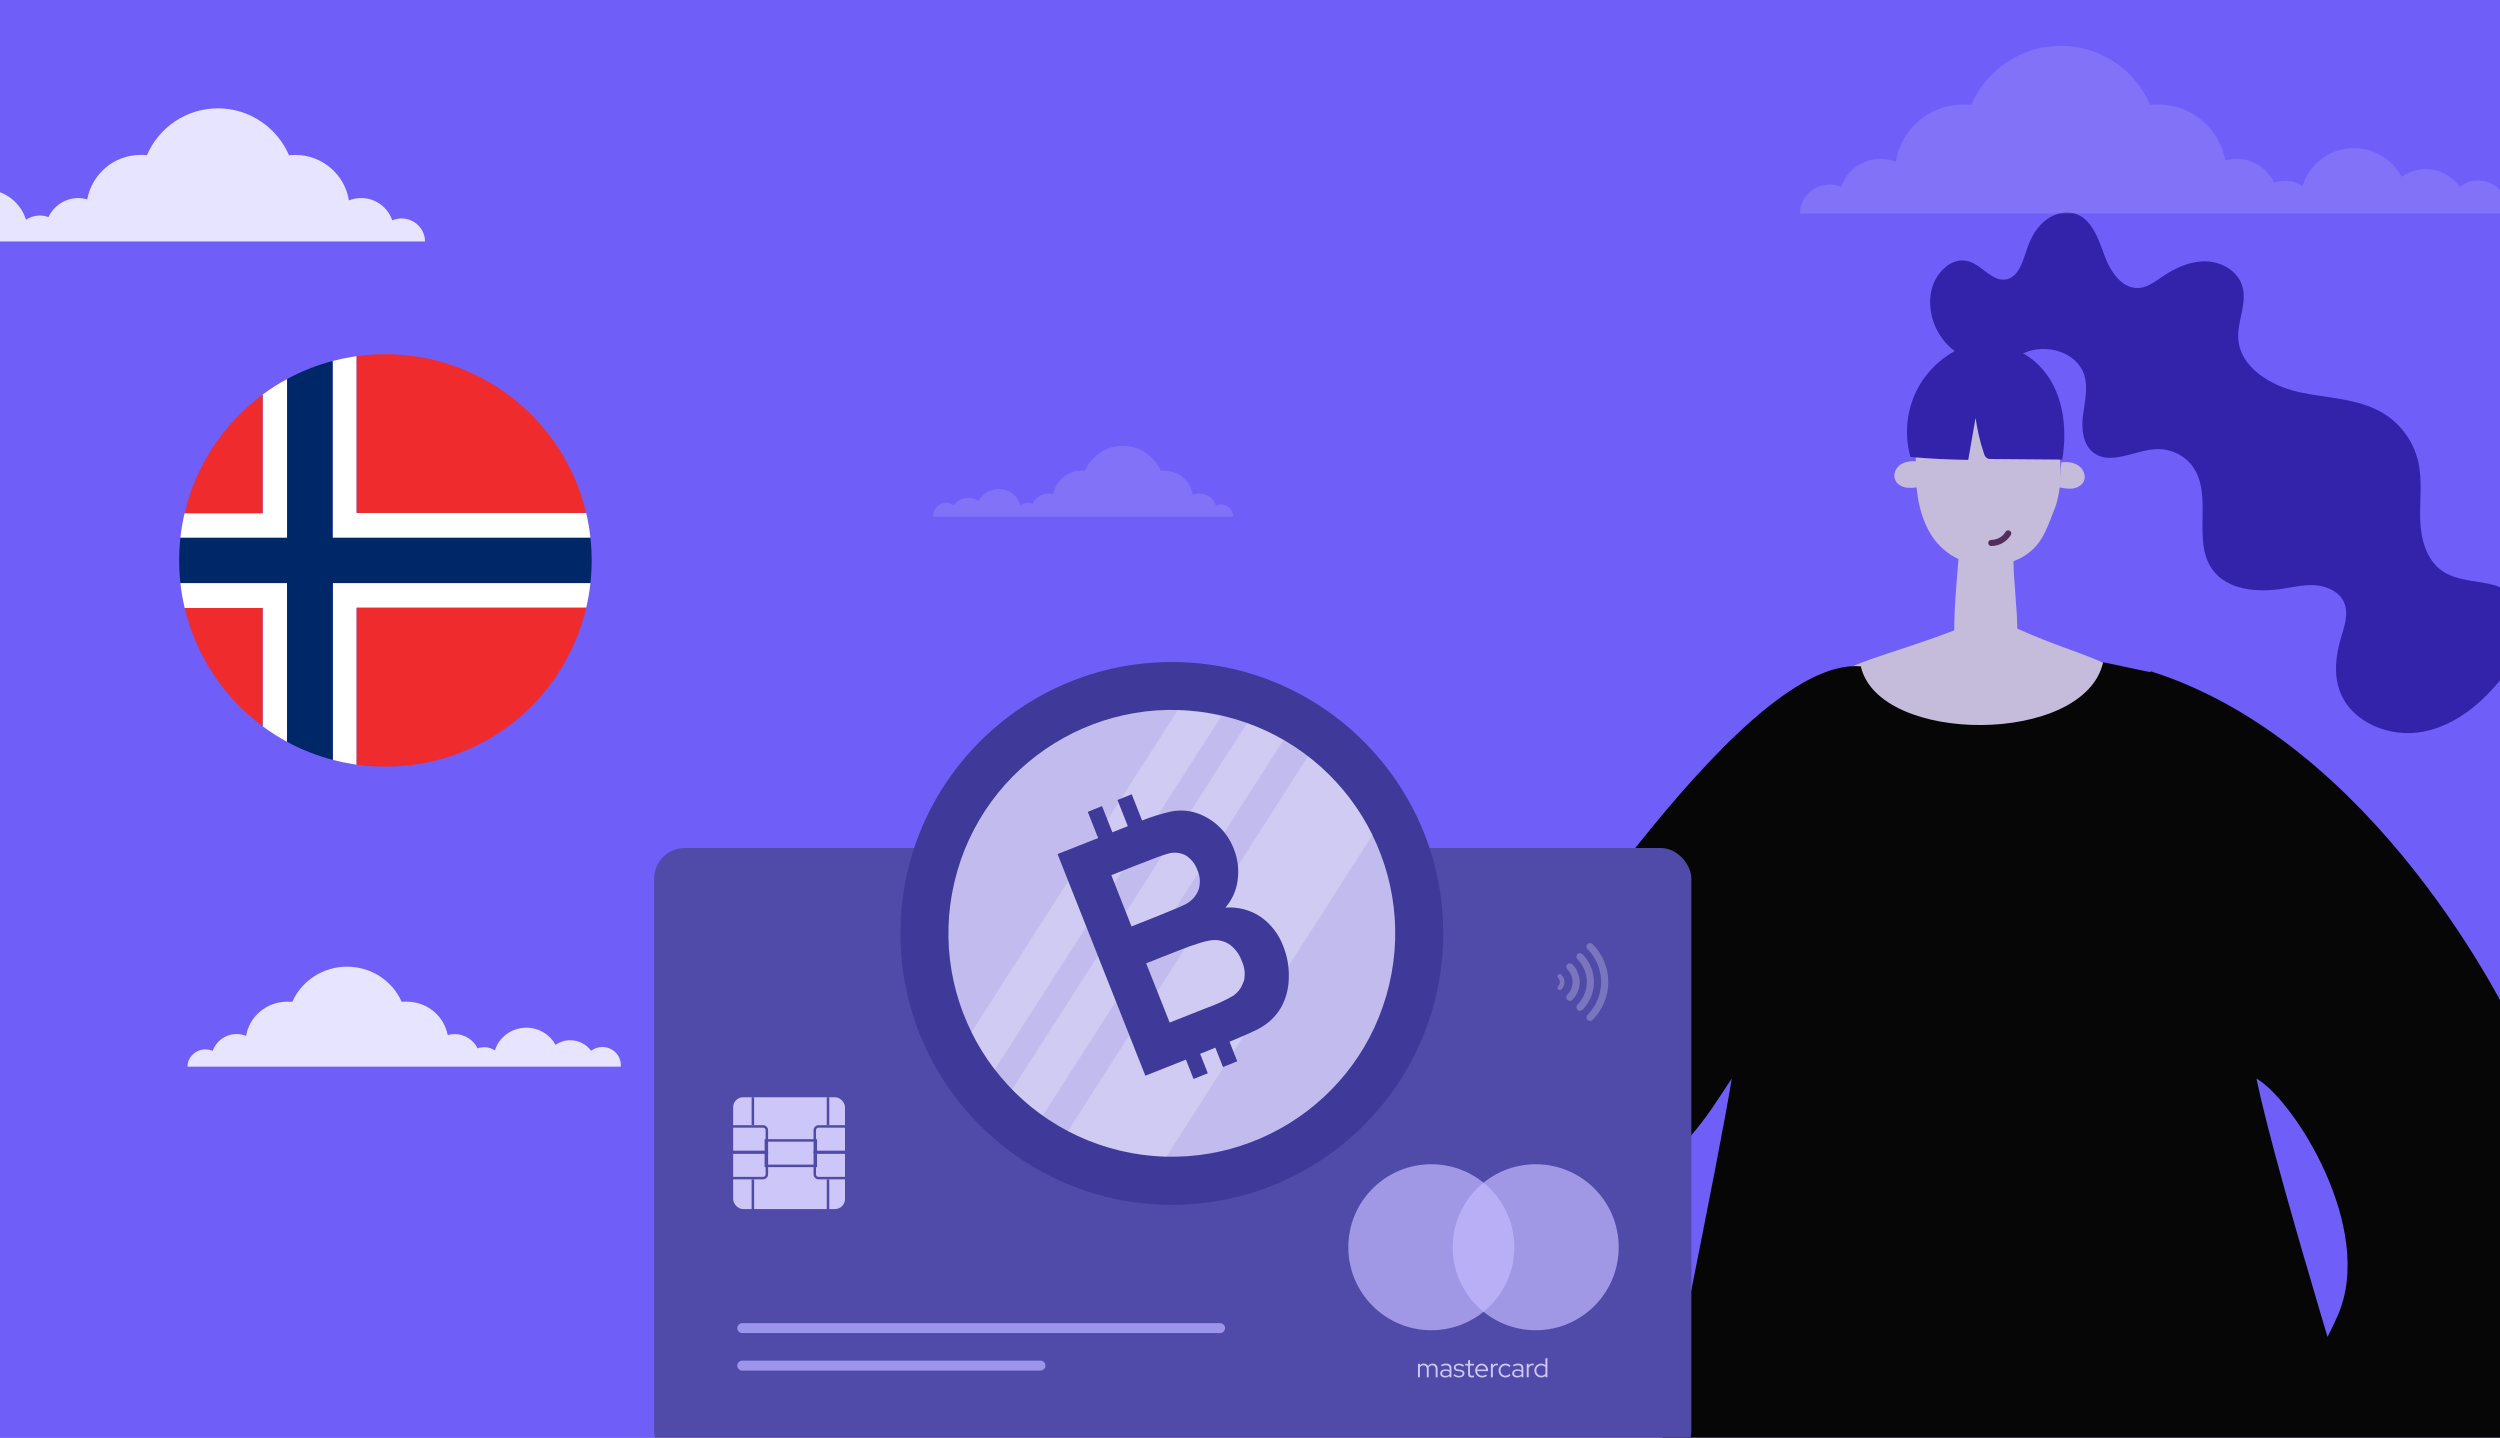
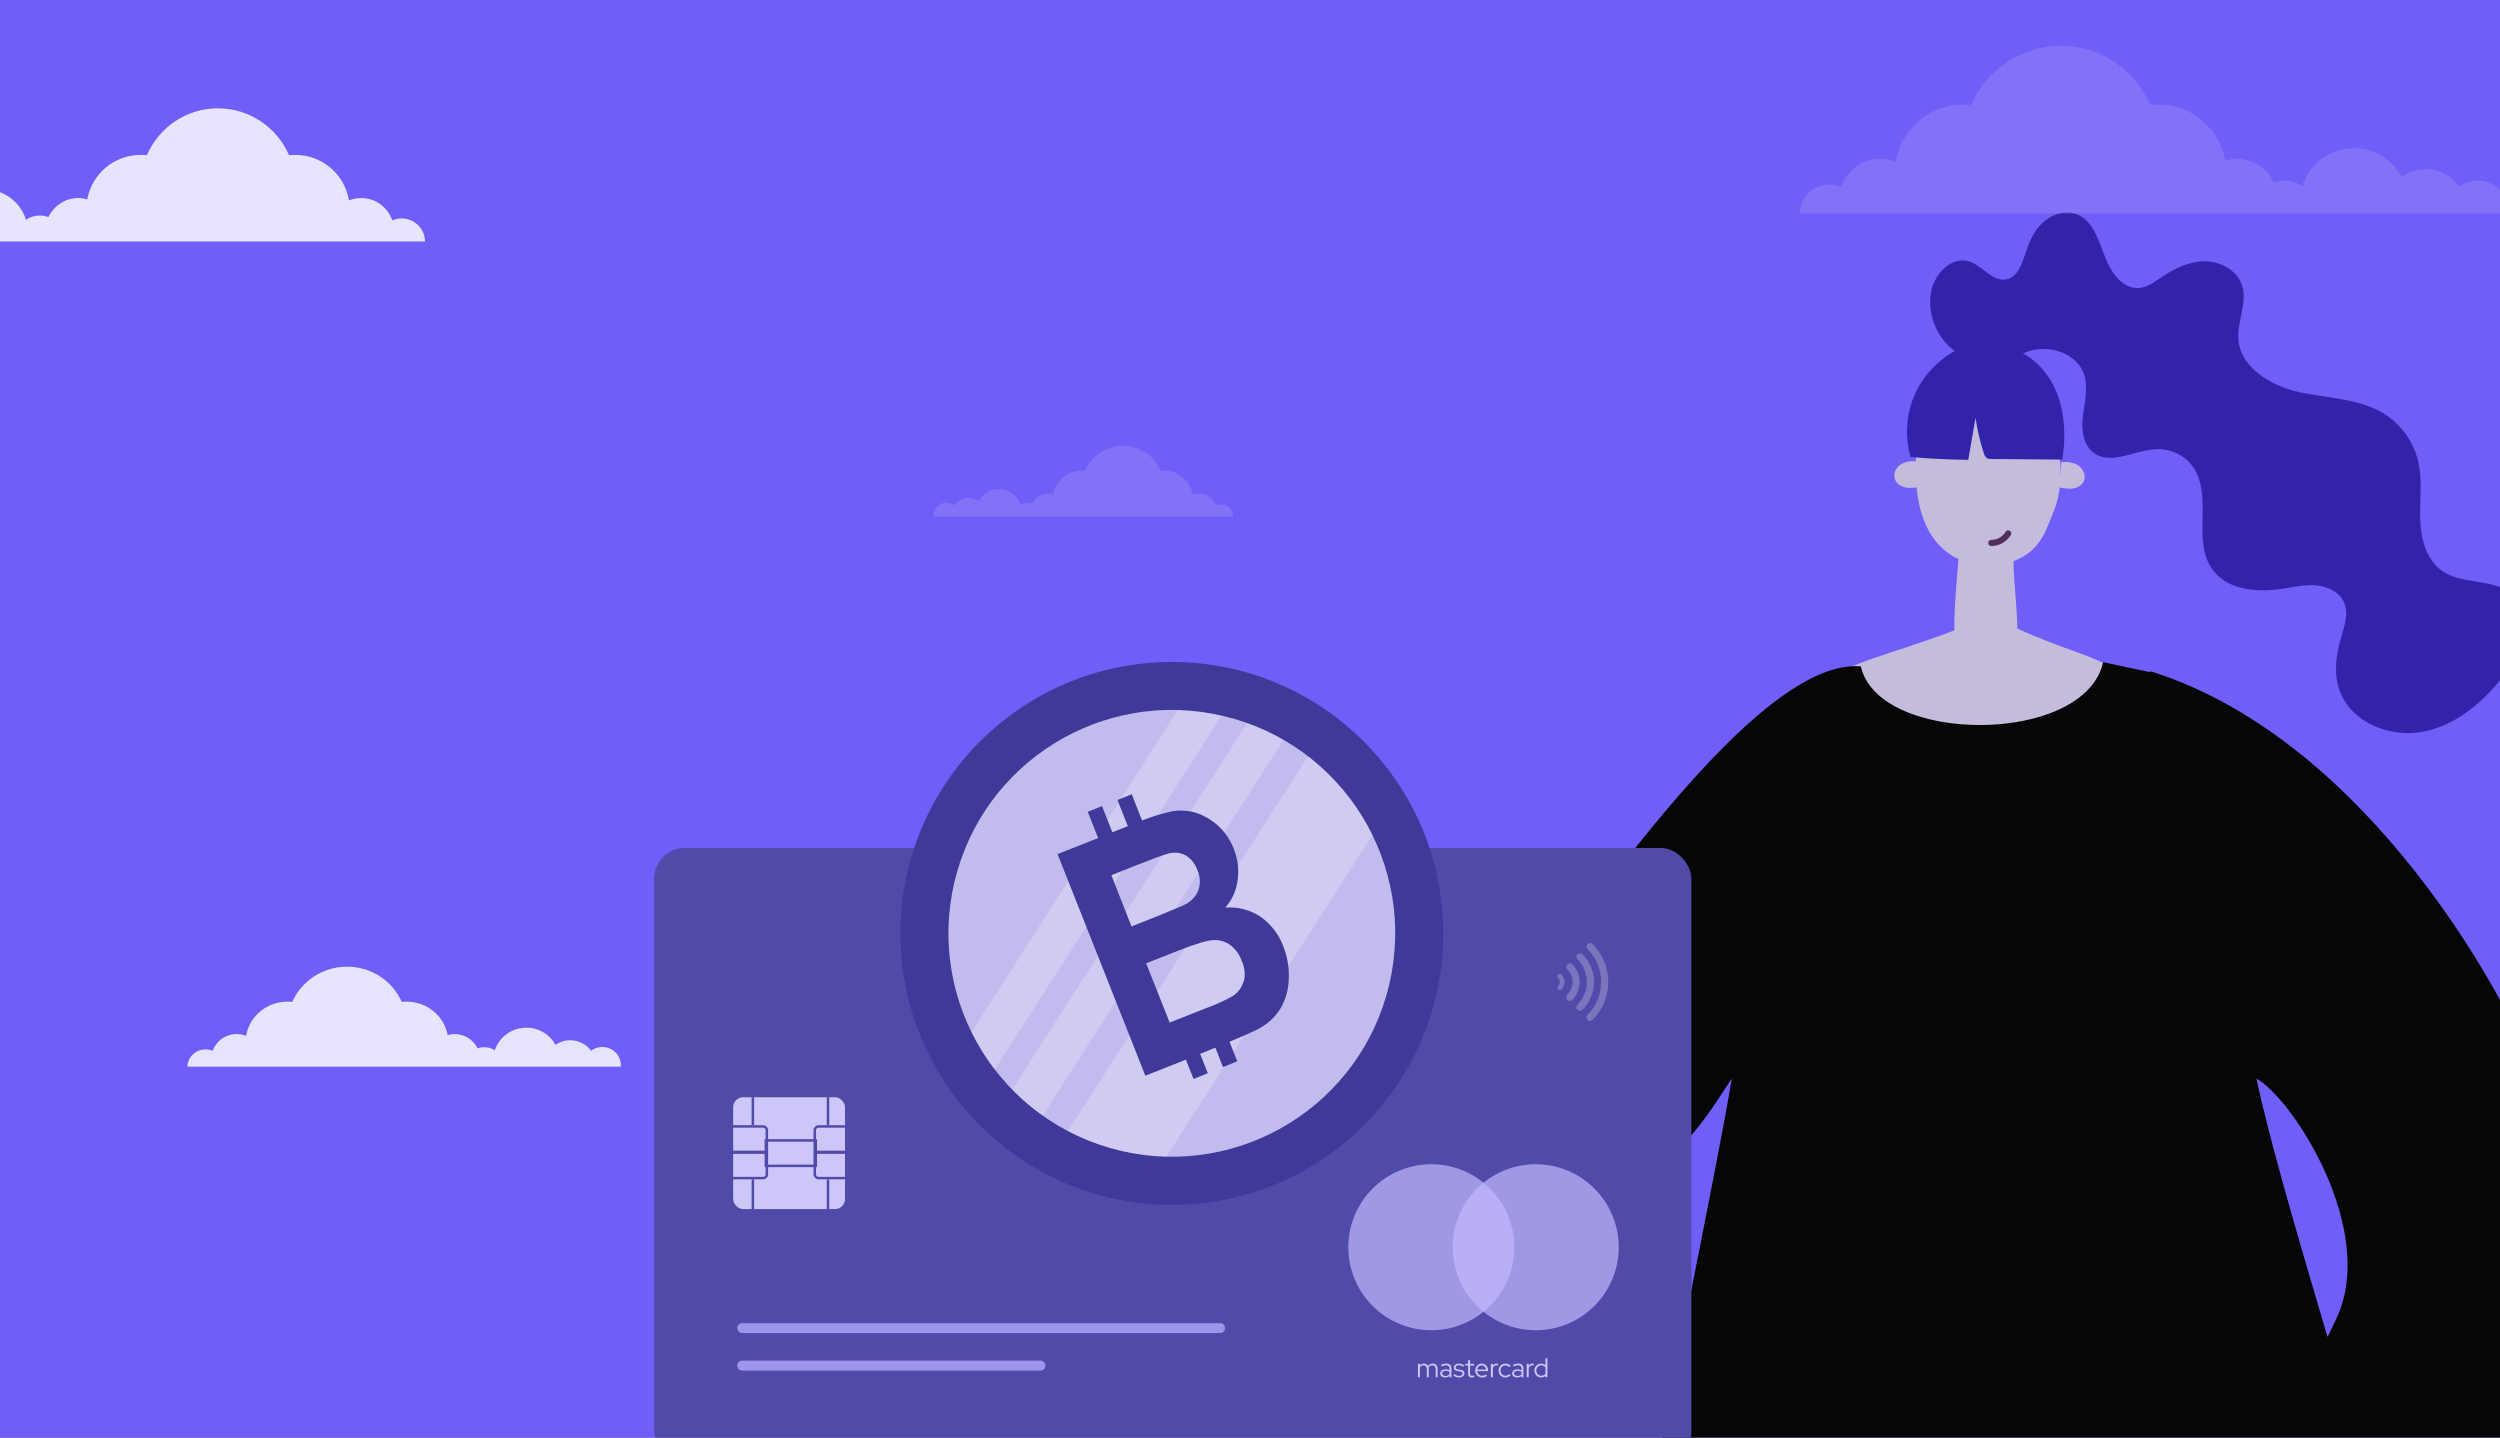
<svg xmlns="http://www.w3.org/2000/svg" width="600" height="345" viewBox="0 0 600 345" fill="none">
  <rect x="0" y="0" width="600" height="345" fill="#333333" stroke="none" />
  <g clip-path="url(#clip0)">
    <rect width="600" height="345" fill="#705EF9" />
    <path d="M556.483 252.787H518.894C518.417 252.787 518 252.37 518 251.894C518 251.417 518.417 251 518.894 251H556.483C556.959 251 557.376 251.417 557.376 251.894C557.317 252.37 556.959 252.787 556.483 252.787Z" fill="#CCC6F9" />
    <path d="M270.483 301.787H232.894C232.417 301.787 232 301.37 232 300.894C232 300.417 232.417 300 232.894 300H270.483C270.959 300 271.376 300.417 271.376 300.894C271.376 301.37 270.959 301.787 270.483 301.787Z" fill="#E5E5F3" />
    <path d="M96.359 52.426C95.599 52.426 94.838 52.617 94.141 52.871C93.063 49.758 90.148 47.535 86.725 47.535C85.648 47.535 84.634 47.725 83.746 48.106C82.732 41.881 77.345 37.18 70.88 37.18C70.373 37.18 69.866 37.244 69.359 37.244C66.507 30.637 59.916 26 52.31 26C44.641 26 38.113 30.637 35.261 37.244C34.754 37.18 34.246 37.18 33.739 37.18C27.338 37.18 22.077 41.754 20.937 47.852C20.239 47.662 19.542 47.535 18.782 47.535C15.613 47.535 12.887 49.44 11.62 52.108C10.986 51.854 10.289 51.727 9.528 51.727C8.324 51.727 7.183 52.108 6.232 52.744C4.965 48.551 1.035 45.502 -3.592 45.502C-7.521 45.502 -10.944 47.725 -12.655 50.965C-13.923 50.076 -15.507 49.504 -17.218 49.504C-19.88 49.504 -22.289 50.838 -23.747 52.871C-24.697 52.108 -25.901 51.664 -27.232 51.664C-30.401 51.664 -33 54.268 -33 57.444C-33 57.635 -33 57.762 -33 57.953H-25.204H-21.465H-13.606H-9.296H3.697H6.423H11.303H15.296H23.155H26.134H39.254H44.134H60.359H65.239H79.246H81.338H90.718H94.141H102C102 54.967 99.528 52.426 96.359 52.426Z" fill="#E7E4FF" />
    <g clip-path="url(#clip1)">
      <path d="M43.295 139.934C43.514 141.947 43.857 143.944 44.322 145.915H63.038V174.307C64.899 175.685 66.854 176.929 68.89 178.032V139.934H43.295Z" fill="white" />
      <path d="M79.88 182.378C81.446 182.789 83.04 183.123 84.662 183.381C84.971 183.431 85.282 183.477 85.593 183.52V145.851H140.692C141.15 143.901 141.488 141.925 141.705 139.934H79.88V182.378Z" fill="white" />
      <path d="M79.88 86.622C76.055 87.625 72.366 89.084 68.89 90.967V129.027H43.299C42.902 132.652 42.9 136.309 43.295 139.934H68.89V178.034C72.366 179.917 76.057 181.376 79.881 182.378V139.934H141.705C142.1 136.309 142.098 132.652 141.701 129.027H79.88V86.622Z" fill="#002868" />
      <path d="M68.89 90.967C66.854 92.071 64.899 93.316 63.038 94.693V123.175H44.302C43.85 125.103 43.515 127.058 43.298 129.027H68.89V90.967Z" fill="white" />
      <path d="M85.593 123.11V85.478C85.281 85.522 84.97 85.568 84.661 85.617C83.041 85.875 81.447 86.21 79.879 86.621V129.025H141.701C141.482 127.034 141.143 125.058 140.684 123.108L85.593 123.11Z" fill="white" />
      <path d="M63.038 94.693C53.618 101.67 46.979 111.762 44.303 123.175H63.038V94.693Z" fill="#EF2B2D" />
      <path d="M44.322 145.915C47.014 157.291 53.642 167.349 63.036 174.307V145.915H44.322Z" fill="#EF2B2D" />
      <path d="M140.683 123.11C140.275 121.376 139.773 119.665 139.179 117.985C132.198 98.254 113.44 85 92.501 85C90.19 85 87.882 85.16 85.593 85.479V123.11H140.683Z" fill="#EF2B2D" />
-       <path d="M85.593 183.521C87.043 183.724 88.515 183.864 89.98 183.937C90.817 183.979 91.665 184 92.5 184C93.335 184 94.182 183.979 95.019 183.937C115.15 182.928 132.49 169.985 139.196 150.963C139.787 149.288 140.286 147.582 140.692 145.852H85.593V183.521Z" fill="#EF2B2D" />
    </g>
    <path d="M49.346 251.849C49.931 251.849 50.517 251.992 51.054 252.183C51.885 249.845 54.13 248.175 56.767 248.175C57.597 248.175 58.378 248.318 59.062 248.604C59.843 243.928 63.993 240.398 68.974 240.398C69.364 240.398 69.755 240.445 70.145 240.445C72.343 235.483 77.421 232 83.28 232C89.188 232 94.217 235.483 96.414 240.445C96.805 240.398 97.195 240.398 97.586 240.398C102.517 240.398 106.57 243.833 107.449 248.414C107.986 248.27 108.523 248.175 109.109 248.175C111.55 248.175 113.65 249.606 114.626 251.61C115.115 251.419 115.652 251.324 116.238 251.324C117.165 251.324 118.044 251.61 118.777 252.087C119.753 248.938 122.78 246.648 126.345 246.648C129.372 246.648 132.008 248.318 133.327 250.751C134.303 250.083 135.524 249.654 136.842 249.654C138.893 249.654 140.748 250.656 141.871 252.183C142.604 251.61 143.531 251.276 144.557 251.276C146.998 251.276 149 253.233 149 255.618C149 255.761 149 255.857 149 256H142.994H140.114H134.059H130.739H120.73H118.63H114.87H111.794H105.74H103.445H93.338H89.578H77.079H73.319H62.529H60.917H53.691H51.054H45C45 253.757 46.904 251.849 49.346 251.849Z" fill="#E7E4FF" />
    <path d="M470.068 134.198C459.347 129.152 458.927 114.928 460.328 103.576C461.379 95.378 466.074 86.339 474.342 85.078C480.158 84.167 486.044 87.67 489.337 92.505C492.631 97.34 493.822 103.296 494.313 109.112C494.733 113.667 494.663 118.432 492.911 122.636C491.159 126.84 489.968 132.165 483.241 134.688C483.241 139.173 484.152 146.39 484.152 150.874C502.09 158.863 505.033 156.62 519.748 169.584C502.371 172.597 526.335 221.156 472.661 220.455C431.949 219.965 454.862 169.163 439.377 164.118C441.409 159.353 452.13 157.741 469.017 151.295C469.017 143.937 469.928 137 470.348 129.643L470.068 134.198Z" fill="#C5BCDC" />
    <path d="M591.99 360.528C592.831 359.266 593.742 358.005 594.583 356.744C615.604 325.842 618.687 283.379 604.463 248.904C601.73 242.317 569.848 178.062 516.173 161.105C516.103 161.175 516.103 161.245 516.033 161.315C513.09 160.684 507.344 159.493 504.752 158.933C500.337 178.903 450.867 178.833 446.592 159.913C416.672 157.461 363.768 246.522 352.487 255.421C328.172 274.48 296.149 282.538 265.178 281.908C243.736 281.487 250.253 282.678 220.262 274.76C216.829 288.704 214.446 304.4 210.943 318.345C233.786 328.785 327.752 335.652 379.114 296.342C405.671 276.022 408.824 269.014 415.621 258.854C412.188 280.086 398.874 342.87 396.351 360.528C416.742 362.84 486.323 361.368 533.2 360.738L591.99 360.528ZM533.13 360.738C549.037 360.527 562.35 360.387 570.198 360.528C566.975 347.424 546.934 284.5 541.539 258.854C550.298 263.759 570.408 294.941 560.949 315.962C555.133 328.925 544.132 345.883 533.13 360.738Z" fill="#060606" />
    <path d="M460.26 110.724C458.858 110.584 457.317 110.724 456.126 111.494C454.934 112.335 454.234 113.877 454.864 115.208C455.285 116.259 456.406 116.82 457.527 117.03C458.648 117.17 459.769 117.03 460.891 116.82L460.26 110.724Z" fill="#C5BCDC" />
    <path d="M494.733 110.934C496.134 110.794 497.676 110.934 498.867 111.775C500.058 112.616 500.689 114.227 500.128 115.489C499.638 116.47 498.587 117.1 497.466 117.24C496.345 117.381 495.223 117.17 494.172 116.96L494.733 110.934Z" fill="#C5BCDC" />
    <path d="M473.012 82.555C467.616 84.307 462.921 88.231 460.259 93.206C457.596 98.181 456.965 104.207 458.507 109.673C463.132 110.093 467.756 110.304 472.381 110.374C472.942 107.01 473.572 103.647 474.133 100.283C474.553 103.156 475.184 105.959 476.095 108.692C476.235 109.182 476.445 109.673 476.866 109.953C477.216 110.163 477.566 110.163 477.987 110.163C483.662 110.234 489.268 110.234 494.944 110.304C496.275 102.315 495.084 93.416 489.338 87.671C485.134 83.466 478.757 81.504 472.871 82.695L473.012 82.555Z" fill="#3323AB" />
    <path d="M470.067 84.868C465.092 81.854 462.36 75.618 463.481 69.942C464.322 65.668 468.316 61.464 472.52 62.725C475.743 63.706 478.126 67.63 481.419 67.069C484.292 66.579 485.343 63.145 486.254 60.413C487.095 57.82 488.286 55.157 490.388 53.335C492.42 51.444 495.433 50.462 498.096 51.303C502.09 52.635 503.562 57.259 505.033 61.183C506.434 65.107 509.307 69.522 513.512 69.102C515.544 68.891 517.225 67.56 518.907 66.439C521.99 64.337 525.564 62.655 529.348 62.725C533.132 62.795 536.986 64.967 538.107 68.541C539.438 72.605 536.915 77.019 537.196 81.294C537.616 88.231 544.974 92.575 551.771 94.117C558.567 95.588 565.995 95.588 571.951 99.162C576.155 101.685 579.239 105.959 580.36 110.724C581.411 115.278 580.71 120.043 580.85 124.668C580.99 129.363 582.322 134.408 586.176 137.071C591.151 140.434 598.578 138.752 602.993 142.676C605.655 145.059 606.496 149.053 605.796 152.626C605.095 156.13 603.133 159.283 600.891 162.156C595.986 168.533 589.469 174.068 581.551 175.61C573.633 177.151 564.383 173.438 561.581 165.94C560.039 161.876 560.6 157.321 561.791 153.187C562.632 150.384 563.753 147.301 562.562 144.568C561.51 142.116 558.708 140.784 556.045 140.504C553.382 140.224 550.649 140.854 547.987 141.275C541.82 142.256 534.533 141.695 530.959 136.65C525.984 129.713 531.24 118.992 526.265 111.985C524.443 109.392 521.22 107.781 517.996 107.781C512.671 107.781 506.785 111.845 502.511 108.692C499.848 106.73 499.497 102.946 499.918 99.653C500.338 96.429 501.179 92.996 500.198 89.913C498.376 84.447 491.019 82.345 485.763 84.727L470.067 84.868Z" fill="#3323AB" />
    <path d="M477.916 131.044C479.878 131.044 481.63 129.993 482.611 128.382C483.102 127.541 481.84 126.84 481.35 127.611C480.649 128.802 479.388 129.573 477.916 129.573C476.935 129.573 476.935 131.044 477.916 131.044Z" fill="#532E5C" />
    <rect x="157" y="203.517" width="248.928" height="147.298" rx="7.345" fill="#504AA8" />
    <circle cx="343.515" cy="299.337" r="19.92" fill="#C2BAFF" fill-opacity="0.7" />
    <circle cx="368.572" cy="299.337" r="19.92" fill="#C2BAFF" fill-opacity="0.7" />
    <path d="M340.307 330.538V327.32H340.782V327.673C340.902 327.536 341.041 327.433 341.2 327.365C341.358 327.292 341.534 327.255 341.726 327.255C341.949 327.255 342.148 327.309 342.324 327.416C342.504 327.519 342.643 327.66 342.741 327.84C342.874 327.643 343.032 327.497 343.217 327.403C343.405 327.305 343.615 327.255 343.846 327.255C344.193 327.255 344.476 327.371 344.694 327.602C344.917 327.833 345.028 328.133 345.028 328.502V330.538H344.559V328.598C344.559 328.315 344.484 328.09 344.334 327.923C344.184 327.756 343.981 327.673 343.724 327.673C343.548 327.673 343.388 327.718 343.242 327.808C343.097 327.898 342.972 328.028 342.87 328.2C342.878 328.247 342.885 328.296 342.889 328.347C342.898 328.394 342.902 328.446 342.902 328.502V330.538H342.433V328.598C342.433 328.315 342.358 328.09 342.208 327.923C342.058 327.756 341.857 327.673 341.604 327.673C341.433 327.673 341.277 327.714 341.135 327.795C340.998 327.872 340.88 327.988 340.782 328.142V330.538H340.307ZM346.842 330.596C346.491 330.596 346.204 330.506 345.981 330.326C345.763 330.146 345.654 329.913 345.654 329.626C345.654 329.326 345.769 329.088 346 328.913C346.232 328.733 346.544 328.643 346.938 328.643C347.11 328.643 347.275 328.662 347.433 328.701C347.596 328.739 347.746 328.793 347.883 328.861V328.437C347.883 328.18 347.81 327.988 347.664 327.859C347.519 327.726 347.307 327.66 347.028 327.66C346.87 327.66 346.709 327.684 346.546 327.731C346.388 327.773 346.212 327.844 346.02 327.943L345.84 327.576C346.071 327.465 346.285 327.384 346.482 327.332C346.679 327.281 346.876 327.255 347.073 327.255C347.48 327.255 347.793 327.352 348.011 327.544C348.234 327.737 348.345 328.013 348.345 328.373V330.538H347.883V330.223C347.737 330.347 347.576 330.442 347.401 330.506C347.23 330.566 347.043 330.596 346.842 330.596ZM346.11 329.613C346.11 329.793 346.185 329.94 346.335 330.056C346.489 330.167 346.686 330.223 346.926 330.223C347.118 330.223 347.294 330.193 347.452 330.133C347.611 330.073 347.754 329.979 347.883 329.851V329.247C347.75 329.157 347.606 329.093 347.452 329.054C347.302 329.011 347.135 328.99 346.951 328.99C346.694 328.99 346.489 329.048 346.335 329.163C346.185 329.275 346.11 329.424 346.11 329.613ZM348.812 330.095L349.101 329.786C349.246 329.923 349.409 330.03 349.589 330.107C349.773 330.18 349.959 330.217 350.148 330.217C350.405 330.217 350.615 330.163 350.777 330.056C350.94 329.949 351.021 329.81 351.021 329.639C351.021 329.501 350.972 329.394 350.874 329.317C350.779 329.236 350.63 329.18 350.424 329.15L349.865 329.073C349.544 329.026 349.304 328.932 349.146 328.791C348.992 328.645 348.914 328.45 348.914 328.206C348.914 327.936 349.028 327.714 349.255 327.538C349.482 327.358 349.771 327.268 350.122 327.268C350.353 327.268 350.572 327.302 350.777 327.371C350.987 327.439 351.191 327.547 351.388 327.692L351.137 328.013C350.957 327.893 350.782 327.803 350.61 327.744C350.443 327.684 350.272 327.654 350.096 327.654C349.878 327.654 349.698 327.703 349.557 327.801C349.42 327.9 349.351 328.028 349.351 328.187C349.351 328.324 349.398 328.431 349.493 328.508C349.587 328.581 349.739 328.632 349.949 328.662L350.508 328.739C350.829 328.782 351.069 328.878 351.227 329.028C351.39 329.174 351.471 329.369 351.471 329.613C351.471 329.75 351.437 329.88 351.368 330.005C351.304 330.125 351.212 330.23 351.092 330.319C350.976 330.405 350.839 330.474 350.681 330.525C350.523 330.572 350.351 330.596 350.167 330.596C349.902 330.596 349.651 330.553 349.416 330.467C349.184 330.377 348.983 330.253 348.812 330.095ZM352.342 329.818V327.724H351.648V327.32H352.342V326.504L352.811 326.382V327.32H353.781V327.724H352.811V329.696C352.811 329.868 352.849 329.992 352.926 330.069C353.003 330.142 353.13 330.178 353.305 330.178C353.395 330.178 353.474 330.172 353.543 330.159C353.616 330.146 353.693 330.125 353.774 330.095V330.512C353.693 330.542 353.601 330.564 353.498 330.576C353.399 330.589 353.303 330.596 353.209 330.596C352.931 330.596 352.716 330.529 352.567 330.397C352.417 330.264 352.342 330.071 352.342 329.818ZM356.9 330.197C356.72 330.33 356.532 330.431 356.335 330.499C356.142 330.564 355.93 330.596 355.699 330.596C355.468 330.596 355.249 330.553 355.044 330.467C354.842 330.382 354.667 330.264 354.517 330.114C354.371 329.964 354.256 329.788 354.17 329.587C354.084 329.382 354.041 329.161 354.041 328.925C354.041 328.694 354.082 328.478 354.164 328.277C354.249 328.075 354.363 327.9 354.504 327.75C354.645 327.6 354.812 327.482 355.005 327.397C355.202 327.311 355.41 327.268 355.628 327.268C355.842 327.268 356.041 327.311 356.226 327.397C356.414 327.482 356.575 327.6 356.707 327.75C356.844 327.9 356.951 328.075 357.029 328.277C357.11 328.478 357.151 328.694 357.151 328.925V329.073H354.51C354.545 329.39 354.675 329.654 354.902 329.863C355.129 330.073 355.401 330.178 355.718 330.178C355.885 330.178 356.048 330.152 356.206 330.101C356.365 330.05 356.498 329.977 356.605 329.883L356.9 330.197ZM355.615 327.686C355.337 327.686 355.095 327.78 354.889 327.968C354.688 328.157 354.566 328.399 354.523 328.694H356.675C356.632 328.412 356.51 328.174 356.309 327.981C356.112 327.784 355.881 327.686 355.615 327.686ZM357.815 330.538V327.32H358.291V327.776C358.385 327.609 358.509 327.48 358.663 327.39C358.817 327.296 358.993 327.249 359.19 327.249C359.25 327.249 359.303 327.253 359.35 327.262C359.398 327.266 359.445 327.277 359.492 327.294V327.731C359.436 327.714 359.38 327.701 359.325 327.692C359.269 327.679 359.213 327.673 359.158 327.673C358.961 327.673 358.787 327.731 358.637 327.846C358.488 327.958 358.372 328.12 358.291 328.335V330.538H357.815ZM361.307 330.165C361.478 330.165 361.643 330.131 361.802 330.062C361.96 329.994 362.108 329.893 362.245 329.761L362.54 330.082C362.369 330.245 362.176 330.371 361.962 330.461C361.748 330.551 361.525 330.596 361.294 330.596C361.067 330.596 360.853 330.553 360.652 330.467C360.45 330.382 360.277 330.264 360.131 330.114C359.986 329.964 359.87 329.786 359.784 329.581C359.699 329.375 359.656 329.157 359.656 328.925C359.656 328.694 359.699 328.478 359.784 328.277C359.87 328.071 359.986 327.893 360.131 327.744C360.277 327.594 360.45 327.476 360.652 327.39C360.853 327.3 361.067 327.255 361.294 327.255C361.525 327.255 361.75 327.3 361.969 327.39C362.191 327.48 362.386 327.604 362.553 327.763L362.251 328.11C362.123 327.977 361.975 327.874 361.808 327.801C361.641 327.729 361.472 327.692 361.301 327.692C361.138 327.692 360.984 327.724 360.838 327.788C360.692 327.853 360.566 327.941 360.459 328.052C360.356 328.163 360.275 328.294 360.215 328.444C360.155 328.594 360.125 328.754 360.125 328.925C360.125 329.101 360.155 329.266 360.215 329.42C360.279 329.57 360.363 329.701 360.465 329.812C360.572 329.919 360.699 330.005 360.844 330.069C360.99 330.133 361.144 330.165 361.307 330.165ZM364.112 330.596C363.761 330.596 363.474 330.506 363.251 330.326C363.033 330.146 362.924 329.913 362.924 329.626C362.924 329.326 363.039 329.088 363.271 328.913C363.502 328.733 363.815 328.643 364.209 328.643C364.38 328.643 364.545 328.662 364.703 328.701C364.866 328.739 365.016 328.793 365.153 328.861V328.437C365.153 328.18 365.08 327.988 364.934 327.859C364.789 327.726 364.577 327.66 364.298 327.66C364.14 327.66 363.979 327.684 363.817 327.731C363.658 327.773 363.483 327.844 363.29 327.943L363.11 327.576C363.341 327.465 363.555 327.384 363.752 327.332C363.949 327.281 364.146 327.255 364.343 327.255C364.75 327.255 365.063 327.352 365.281 327.544C365.504 327.737 365.615 328.013 365.615 328.373V330.538H365.153V330.223C365.007 330.347 364.847 330.442 364.671 330.506C364.5 330.566 364.313 330.596 364.112 330.596ZM363.38 329.613C363.38 329.793 363.455 329.94 363.605 330.056C363.759 330.167 363.956 330.223 364.196 330.223C364.388 330.223 364.564 330.193 364.722 330.133C364.881 330.073 365.024 329.979 365.153 329.851V329.247C365.02 329.157 364.877 329.093 364.722 329.054C364.573 329.011 364.406 328.99 364.221 328.99C363.964 328.99 363.759 329.048 363.605 329.163C363.455 329.275 363.38 329.424 363.38 329.613ZM366.409 330.538V327.32H366.885V327.776C366.979 327.609 367.103 327.48 367.257 327.39C367.412 327.296 367.587 327.249 367.784 327.249C367.844 327.249 367.898 327.253 367.945 327.262C367.992 327.266 368.039 327.277 368.086 327.294V327.731C368.03 327.714 367.975 327.701 367.919 327.692C367.863 327.679 367.808 327.673 367.752 327.673C367.555 327.673 367.382 327.731 367.232 327.846C367.082 327.958 366.966 328.12 366.885 328.335V330.538H366.409ZM370.91 330.538V330.197C370.773 330.326 370.614 330.424 370.434 330.493C370.259 330.557 370.07 330.589 369.869 330.589C369.642 330.589 369.43 330.546 369.233 330.461C369.036 330.375 368.865 330.259 368.719 330.114C368.574 329.964 368.458 329.786 368.372 329.581C368.291 329.375 368.25 329.157 368.25 328.925C368.25 328.694 368.291 328.478 368.372 328.277C368.458 328.071 368.574 327.896 368.719 327.75C368.865 327.6 369.036 327.482 369.233 327.397C369.434 327.311 369.649 327.268 369.876 327.268C370.06 327.268 370.24 327.3 370.415 327.365C370.595 327.424 370.758 327.514 370.903 327.634V326.041L371.379 325.932V330.538H370.91ZM368.719 328.919C368.719 329.095 368.749 329.26 368.809 329.414C368.873 329.568 368.959 329.701 369.066 329.812C369.173 329.923 369.3 330.011 369.445 330.075C369.591 330.14 369.747 330.172 369.914 330.172C370.115 330.172 370.302 330.133 370.473 330.056C370.649 329.975 370.792 329.863 370.903 329.722V328.129C370.792 327.992 370.649 327.885 370.473 327.808C370.297 327.726 370.111 327.686 369.914 327.686C369.58 327.686 369.297 327.803 369.066 328.039C368.835 328.275 368.719 328.568 368.719 328.919Z" fill="#CCC6F9" />
    <g opacity="0.24">
      <g clip-path="url(#clip2)">
        <path d="M379.127 235.678C379.121 234.087 378.49 232.562 377.369 231.433C377.208 231.273 376.991 231.183 376.764 231.183C376.537 231.183 376.32 231.273 376.159 231.433C376 231.593 375.91 231.811 375.91 232.037C375.91 232.264 376 232.481 376.159 232.642C376.559 233.04 376.876 233.513 377.092 234.034C377.308 234.555 377.419 235.114 377.419 235.678C377.419 236.242 377.308 236.8 377.092 237.321C376.876 237.842 376.559 238.316 376.159 238.714C375.998 238.872 375.905 239.088 375.902 239.314C375.892 239.488 375.935 239.661 376.026 239.81C376.117 239.959 376.251 240.076 376.41 240.147C376.569 240.218 376.746 240.239 376.918 240.206C377.089 240.174 377.246 240.09 377.369 239.966C377.929 239.402 378.373 238.733 378.674 237.997C378.976 237.261 379.13 236.473 379.127 235.678ZM382.557 235.678C382.551 233.177 381.558 230.78 379.796 229.005C379.716 228.926 379.621 228.862 379.516 228.819C379.412 228.776 379.3 228.753 379.187 228.753C378.958 228.753 378.739 228.844 378.578 229.005C378.416 229.167 378.326 229.386 378.326 229.614C378.326 229.843 378.416 230.062 378.578 230.223C380.023 231.671 380.835 233.632 380.835 235.678C380.835 237.723 380.023 239.685 378.578 241.132C378.498 241.213 378.436 241.308 378.393 241.412C378.35 241.517 378.329 241.628 378.329 241.741C378.329 241.854 378.35 241.966 378.393 242.071C378.436 242.175 378.498 242.27 378.578 242.35C378.658 242.431 378.752 242.494 378.857 242.538C378.961 242.581 379.074 242.604 379.187 242.604C379.3 242.604 379.412 242.581 379.517 242.538C379.621 242.494 379.716 242.431 379.796 242.35C381.558 240.576 382.551 238.179 382.557 235.678ZM382.223 244.777C383.418 243.583 384.367 242.164 385.014 240.603C385.661 239.041 385.994 237.368 385.994 235.678C385.994 233.988 385.661 232.314 385.014 230.753C384.367 229.192 383.418 227.773 382.223 226.578C382.061 226.417 381.842 226.326 381.614 226.326C381.386 226.326 381.166 226.417 381.005 226.578C380.843 226.74 380.753 226.959 380.753 227.187C380.753 227.416 380.843 227.635 381.005 227.796C383.095 229.887 384.268 232.722 384.268 235.678C384.268 238.634 383.095 241.469 381.005 243.559C380.925 243.639 380.861 243.734 380.817 243.839C380.774 243.943 380.751 244.055 380.751 244.168C380.751 244.282 380.774 244.394 380.817 244.498C380.861 244.603 380.925 244.698 381.005 244.777C381.085 244.858 381.18 244.922 381.284 244.965C381.389 245.009 381.501 245.031 381.614 245.031C381.727 245.031 381.839 245.009 381.944 244.965C382.048 244.922 382.143 244.858 382.223 244.777Z" fill="white" />
        <path d="M374.582 234.1C375.003 234.523 375.24 235.096 375.242 235.693C375.243 235.991 375.185 236.287 375.072 236.563C374.959 236.839 374.792 237.091 374.582 237.302C374.536 237.349 374.477 237.38 374.413 237.392C374.349 237.405 374.282 237.397 374.222 237.37C374.163 237.344 374.112 237.3 374.078 237.244C374.044 237.188 374.028 237.123 374.032 237.058C374.033 236.973 374.068 236.892 374.128 236.832C374.278 236.683 374.397 236.505 374.478 236.31C374.559 236.114 374.601 235.905 374.601 235.693C374.601 235.481 374.559 235.272 374.478 235.076C374.397 234.881 374.278 234.703 374.128 234.554C374.068 234.493 374.035 234.412 374.035 234.327C374.035 234.242 374.068 234.16 374.128 234.1C374.189 234.04 374.27 234.006 374.355 234.006C374.44 234.006 374.522 234.04 374.582 234.1Z" fill="white" stroke="white" stroke-width="0.479" />
      </g>
    </g>
    <rect x="175.959" y="263.337" width="26.837" height="26.837" rx="2.394" fill="#CCC6F9" />
    <rect x="183.806" y="273.7" width="11.982" height="6.111" stroke="#504AA8" stroke-width="0.599" />
    <path d="M175.898 270.345H183.148C183.644 270.345 184.046 270.747 184.046 271.243V276.456H175.898C175.402 276.456 175 276.054 175 275.558V271.243C175 270.747 175.402 270.345 175.898 270.345Z" stroke="#504AA8" stroke-width="0.599" />
    <path d="M175.898 276.635H184.046V281.848C184.046 282.344 183.644 282.746 183.148 282.746H175.898C175.402 282.746 175 282.344 175 281.848V277.533C175 277.037 175.402 276.635 175.898 276.635Z" stroke="#504AA8" stroke-width="0.599" />
    <path d="M203.695 270.345H196.445C195.949 270.345 195.547 270.747 195.547 271.243V276.456H203.695C204.191 276.456 204.593 276.054 204.593 275.558V271.243C204.593 270.747 204.191 270.345 203.695 270.345Z" stroke="#504AA8" stroke-width="0.599" />
    <path d="M203.695 276.635H195.547V281.848C195.547 282.344 195.949 282.746 196.445 282.746H203.695C204.191 282.746 204.593 282.344 204.593 281.848V277.533C204.593 277.037 204.191 276.635 203.695 276.635Z" stroke="#504AA8" stroke-width="0.599" />
    <line x1="180.691" y1="290.594" x2="180.691" y2="283.046" stroke="#504AA8" stroke-width="0.599" />
    <line x1="180.691" y1="270.046" x2="180.691" y2="263.337" stroke="#504AA8" stroke-width="0.599" />
    <line x1="198.723" y1="290.594" x2="198.723" y2="283.046" stroke="#504AA8" stroke-width="0.599" />
    <line x1="198.723" y1="270.046" x2="198.723" y2="263.337" stroke="#504AA8" stroke-width="0.599" />
    <line opacity="0.8" x1="178.137" y1="318.743" x2="292.81" y2="318.743" stroke="#B0A6FC" stroke-width="2.394" stroke-linecap="round" stroke-linejoin="round" />
    <line opacity="0.8" x1="178.137" y1="327.748" x2="249.714" y2="327.748" stroke="#B0A6FC" stroke-width="2.394" stroke-linecap="round" stroke-linejoin="round" />
    <path d="M281.243 289.159C317.217 289.159 346.38 259.997 346.38 224.023C346.38 188.048 317.217 158.886 281.243 158.886C245.269 158.886 216.106 188.048 216.106 224.023C216.106 259.997 245.269 289.159 281.243 289.159Z" fill="#3F3999" />
    <path d="M333.412 236.311C340.213 207.496 322.367 178.624 293.553 171.823C264.738 165.022 235.865 182.868 229.064 211.683C222.263 240.498 240.109 269.37 268.924 276.171C297.739 282.972 326.611 265.126 333.412 236.311Z" fill="#C2BCEE" />
    <path opacity="0.22" d="M299.296 173.547L242.916 261.481C245.167 263.787 247.622 265.883 250.253 267.743L308.04 177.602C305.254 175.988 302.327 174.631 299.296 173.547V173.547ZM313.901 181.533L256.308 271.453C263.598 275.298 271.679 277.403 279.919 277.604L329.416 200.372C325.756 192.986 320.448 186.54 313.901 181.533V181.533ZM282.622 170.499L233.138 247.731C234.702 250.9 236.573 253.907 238.724 256.71L293.145 171.837C289.691 171.032 286.167 170.57 282.622 170.458V170.499Z" fill="white" />
    <path d="M302.578 220.052C300.08 218.371 297.084 217.588 294.083 217.831C295.701 215.982 296.729 213.691 297.034 211.253C297.397 208.695 297.073 206.087 296.096 203.695C295.312 201.642 294.072 199.795 292.468 198.292C290.865 196.789 288.941 195.67 286.842 195.02C284.969 194.472 282.992 194.382 281.077 194.758C278.697 195.291 276.363 196.015 274.099 196.924L271.616 190.621L268.196 192L270.678 198.275L266.969 199.751L264.486 193.462L261.066 194.841L263.548 201.13L253.812 204.978L274.885 258.171L284.622 254.31L286.456 258.957L289.876 257.578L288.028 252.917L290.786 251.813L291.683 251.441L293.517 256.089L296.937 254.71L295.089 250.02C298.62 248.545 300.965 247.497 302.068 246.904C304.282 245.752 306.134 244.01 307.419 241.87C308.626 239.7 309.275 237.264 309.308 234.781C309.407 232.171 308.961 229.569 307.998 227.141C306.952 224.283 305.062 221.81 302.578 220.052ZM266.72 210.039L272.154 207.888C276.623 206.122 279.34 205.129 280.333 204.867C281.77 204.443 283.318 204.606 284.635 205.322C285.925 206.163 286.896 207.411 287.394 208.867C288.059 210.349 288.148 212.026 287.642 213.57C287.077 215.048 285.987 216.266 284.58 216.99C283.725 217.459 281.463 218.369 277.767 219.886L271.561 222.341L266.72 210.039ZM298.441 235.567C298.029 237.006 297.107 238.247 295.848 239.056C293.811 240.203 291.68 241.172 289.476 241.952L280.719 245.414L275.078 231.195L282.732 228.175C287.035 226.465 289.936 225.61 291.435 225.61C292.844 225.58 294.222 226.022 295.351 226.865C296.553 227.82 297.465 229.09 297.986 230.533C298.734 232.101 298.924 233.877 298.523 235.567H298.441Z" fill="#3F3999" />
    <path d="M439.103 44.277C440.061 44.277 441.019 44.517 441.897 44.837C443.254 40.917 446.925 38.118 451.235 38.118C452.592 38.118 453.869 38.358 454.986 38.838C456.263 30.998 463.047 25.079 471.188 25.079C471.826 25.079 472.465 25.159 473.103 25.159C476.695 16.84 484.995 11 494.573 11C504.23 11 512.451 16.84 516.042 25.159C516.681 25.079 517.319 25.079 517.958 25.079C526.019 25.079 532.643 30.838 534.08 38.518C534.958 38.278 535.836 38.118 536.793 38.118C540.784 38.118 544.216 40.518 545.812 43.877C546.61 43.557 547.488 43.397 548.446 43.397C549.962 43.397 551.399 43.877 552.596 44.677C554.193 39.398 559.141 35.558 564.967 35.558C569.916 35.558 574.225 38.358 576.38 42.437C577.977 41.318 579.972 40.598 582.127 40.598C585.479 40.598 588.512 42.277 590.347 44.837C591.545 43.877 593.061 43.317 594.737 43.317C598.728 43.317 602 46.597 602 50.597C602 50.837 602 50.997 602 51.237H592.183H587.474H577.577H572.15H555.789H552.357H546.211H541.183H531.286H527.535H511.014H504.869H484.437H478.291H460.653H458.019H446.207H441.897H432C432 47.477 435.113 44.277 439.103 44.277Z" fill="#CCC6F9" fill-opacity="0.2" />
    <path d="M292.992 121.06C292.586 121.06 292.18 121.161 291.808 121.296C291.234 119.64 289.679 118.457 287.854 118.457C287.279 118.457 286.738 118.559 286.265 118.761C285.724 115.449 282.851 112.948 279.403 112.948C279.132 112.948 278.862 112.982 278.592 112.982C277.07 109.467 273.555 107 269.499 107C265.408 107 261.927 109.467 260.406 112.982C260.135 112.948 259.865 112.948 259.594 112.948C256.18 112.948 253.375 115.382 252.766 118.626C252.394 118.525 252.023 118.457 251.617 118.457C249.927 118.457 248.473 119.471 247.797 120.891C247.459 120.755 247.087 120.688 246.682 120.688C246.039 120.688 245.431 120.891 244.924 121.229C244.248 118.998 242.152 117.376 239.684 117.376C237.589 117.376 235.763 118.559 234.851 120.282C234.175 119.809 233.33 119.505 232.417 119.505C230.997 119.505 229.713 120.215 228.935 121.296C228.428 120.891 227.786 120.654 227.076 120.654C225.386 120.654 224 122.04 224 123.73C224 123.831 224 123.899 224 124H228.158H230.152H234.344H236.642H243.572H245.025H247.628H249.758H253.949H255.538H262.535H265.138H273.792H276.394H283.865H284.98H289.983H291.808H296C296 122.412 294.682 121.06 292.992 121.06Z" fill="#CCC6F9" fill-opacity="0.2" />
  </g>
  <defs>
    <clipPath id="clip0">
      <rect width="600" height="345" fill="white" />
    </clipPath>
    <clipPath id="clip1">
-       <rect width="99" height="99" fill="white" transform="translate(43 85)" />
-     </clipPath>
+       </clipPath>
    <clipPath id="clip2">
      <rect width="20.583" height="20.583" fill="white" transform="translate(388.561 225.386) rotate(90)" />
    </clipPath>
  </defs>
</svg>